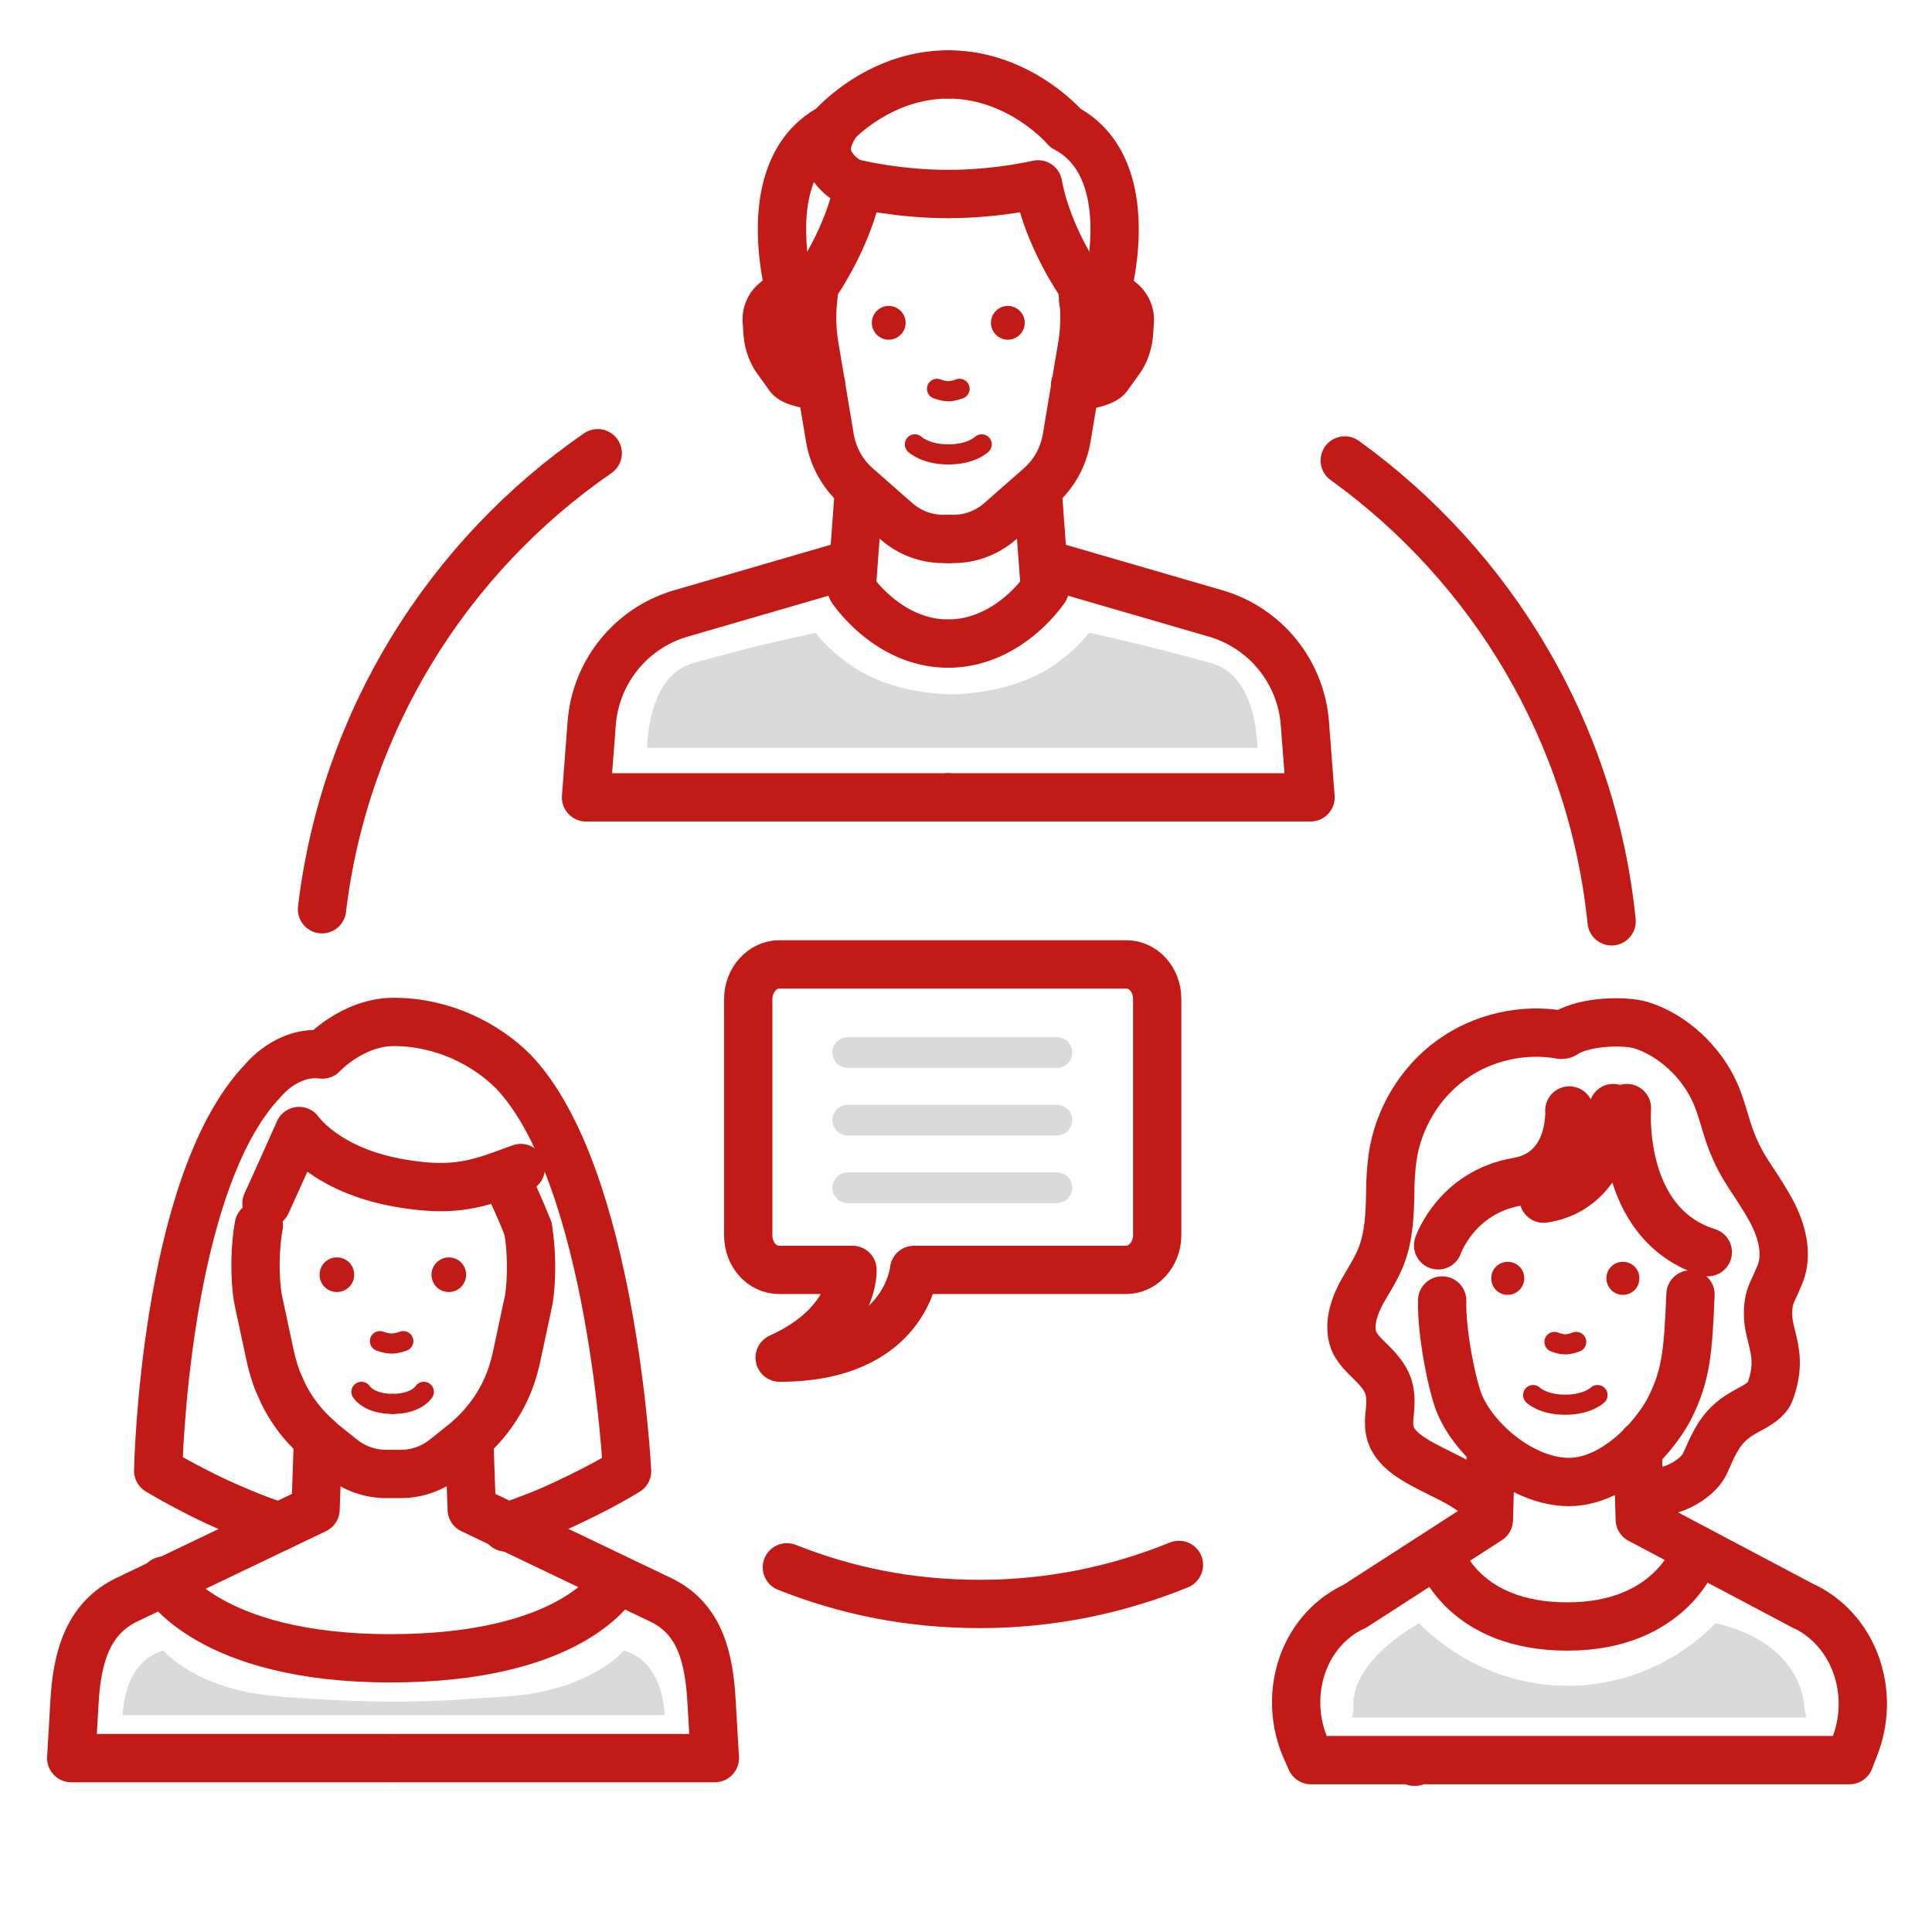
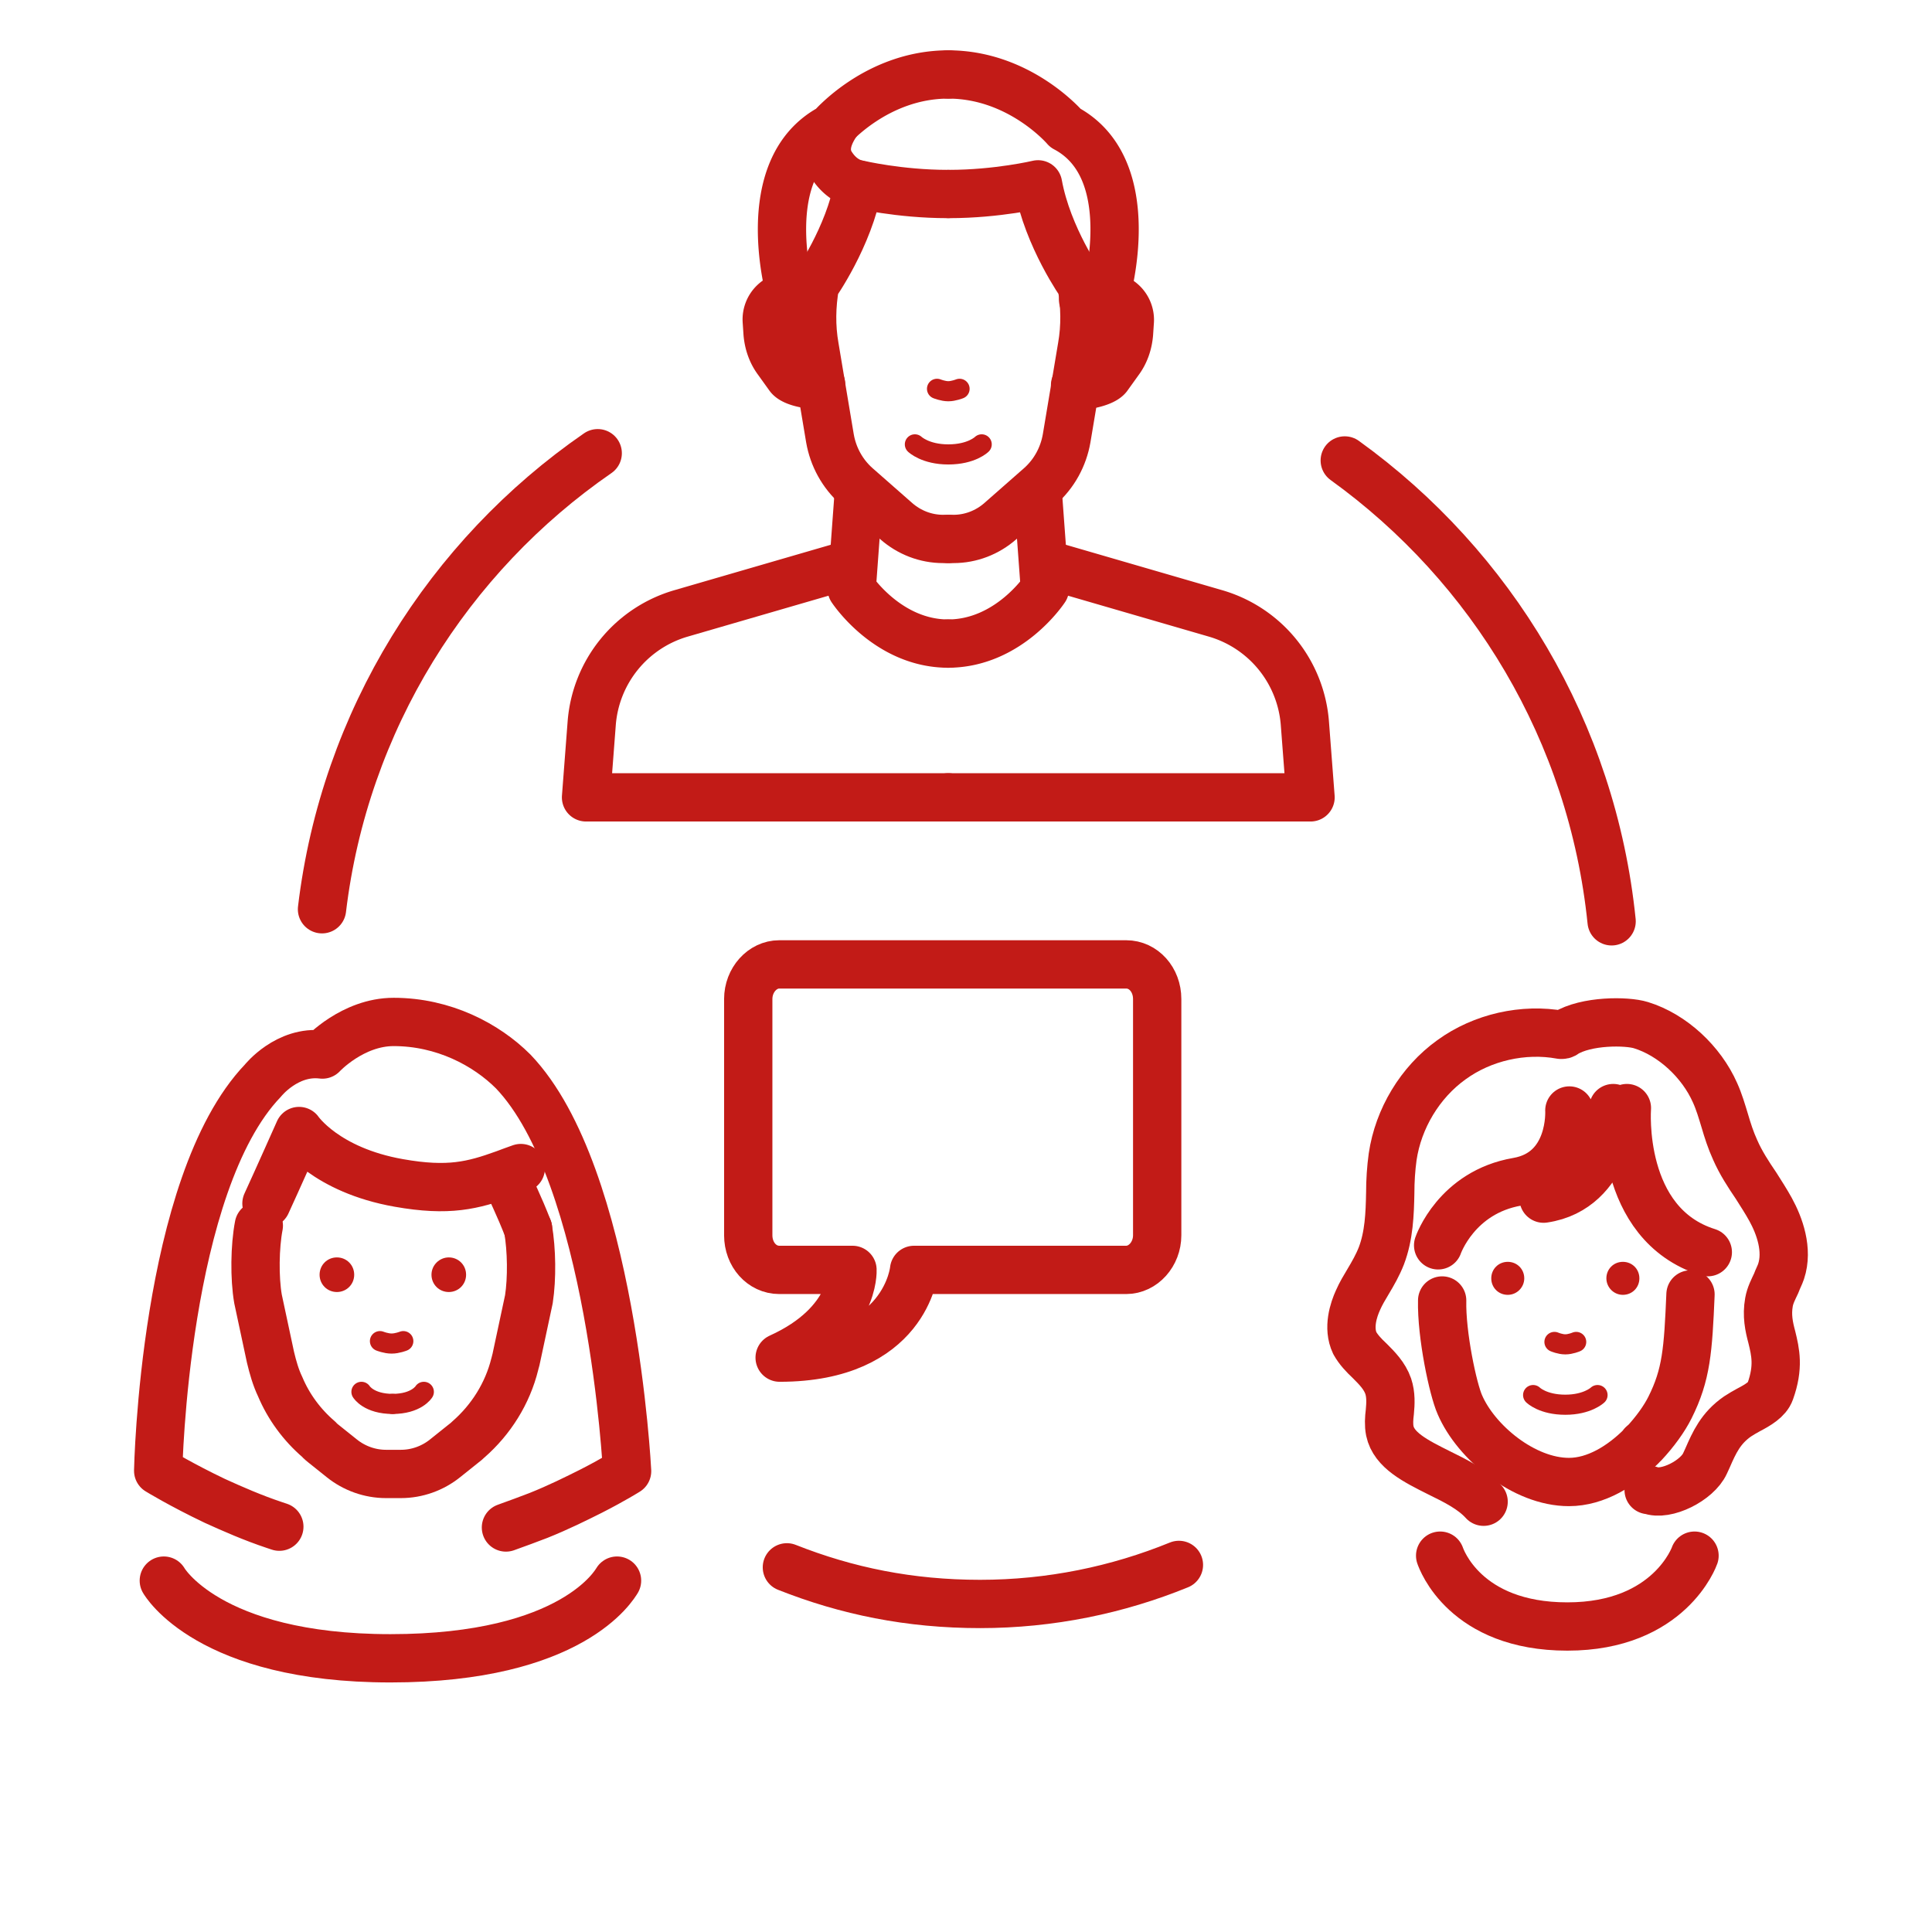
<svg xmlns="http://www.w3.org/2000/svg" id="Positive" viewBox="0 0 48 48">
  <defs>
    <style>.cls-1{stroke-width:1.2px}.cls-1,.cls-2,.cls-3{fill:none;stroke:#c21b17;stroke-linecap:round;stroke-linejoin:round}.cls-2{stroke-width:.5px}.cls-4,.cls-5{fill:#c21b17;stroke-width:0}.cls-5{fill:#dadada}.cls-3{stroke-width:1.2px}</style>
  </defs>
  <g id="Team_Meeting_Positive" data-name="Team Meeting_Positive">
-     <path class="cls-5" d="M30.11 16.48c-1.41-.39-2.42-.62-3.02-.75h-.04s-.38.52-1.11.95c-.53.29-1.27.54-2.28.57-1.01-.02-1.75-.27-2.28-.57-.73-.43-1.11-.95-1.11-.95h-.04c-.6.13-1.61.35-3.02.75-1.14.32-1.13 2.1-1.13 2.1h15.16s.01-1.78-1.13-2.1ZM26.26 28.21h-5.2a.38.38 0 1 1 0-.76h5.2a.38.38 0 1 1 0 .76ZM26.26 29.89h-5.2a.38.38 0 1 1 0-.76h5.2a.38.38 0 1 1 0 .76ZM26.26 26.53h-5.2a.38.38 0 1 1 0-.76h5.2a.38.38 0 1 1 0 .76ZM7.02 42.15c-2.1-.12-2.96-1.14-2.96-1.14-1.01.28-1.01 1.6-1.01 1.6h13.46s0-1.32-1.01-1.6c0 0-.86 1.02-2.96 1.14l-1.03.07c-1.17.08-2.35.07-3.52 0l-.98-.06ZM44.89 42.67h-11.3l.04-.19c-.13-1.22 1.63-2.15 1.63-2.15.45.46 1.66 1.49 3.53 1.55h.3c1.86-.05 3.08-1.08 3.53-1.55 0 0 2.1.35 2.22 2.17l.04.17Z" />
    <path class="cls-4" d="M11.15 31.24c.24 0 .43.19.43.43s-.19.43-.43.43-.43-.19-.43-.43.2-.43.43-.43M8.37 31.24c.24 0 .43.19.43.43s-.19.43-.43.43-.43-.19-.43-.43.19-.43.43-.43" />
-     <path class="cls-3" d="M9.76 43.68H1.77l.08-1.38c.06-1.1.32-2.09 1.31-2.56l3.05-1.46.73-.35.9-.43.06-1.73M9.8 43.68h7.96l-.08-1.38c-.06-1.1-.28-2.09-1.28-2.56l-3.05-1.46-.73-.35-.9-.43-.06-1.73" />
    <path class="cls-3" d="M15.33 39.27c-.06.09-1.09 1.93-5.63 1.93s-5.63-1.93-5.63-1.93M13.12 30.53c.09.52.1 1.23.02 1.75l-.31 1.45c-.01.06-.03.11-.04.16-.18.73-.59 1.38-1.15 1.87-.04.04-.09.08-.13.11l-.45.36c-.31.25-.7.39-1.1.39h-.37c-.4 0-.79-.14-1.1-.39l-.45-.36s-.09-.07-.12-.11c-.42-.36-.75-.81-.96-1.31-.11-.23-.18-.48-.24-.73l-.31-1.45c-.09-.52-.08-1.3.02-1.82" />
-     <path class="cls-3" d="m6.94 37.93-.12-.04c-.54-.18-1.04-.4-1.48-.6-.84-.4-1.41-.75-1.41-.75s.14-7.12 2.6-9.69c0 0 .6-.76 1.48-.65 0 0 .75-.81 1.77-.81 1.24 0 2.3.56 2.97 1.23 2.46 2.57 2.83 9.93 2.83 9.93s-.35.22-.9.5c-.36.18-.8.4-1.3.6-.26.1-.53.2-.81.3h0" />
+     <path class="cls-3" d="m6.94 37.93-.12-.04c-.54-.18-1.04-.4-1.48-.6-.84-.4-1.41-.75-1.41-.75s.14-7.12 2.6-9.69c0 0 .6-.76 1.48-.65 0 0 .75-.81 1.77-.81 1.24 0 2.3.56 2.97 1.23 2.46 2.57 2.83 9.93 2.83 9.93s-.35.22-.9.5c-.36.18-.8.4-1.3.6-.26.1-.53.2-.81.3" />
    <path class="cls-3" d="M6.62 29.9c.24-.52.81-1.8.81-1.8s.66.97 2.48 1.29c1.24.22 1.84.06 2.62-.22.13-.05.27-.1.41-.15M12.58 29.29c.09.21.32.67.54 1.24" />
    <path class="cls-2" d="M8.98 34.58s.18.3.78.3" />
    <path class="cls-2" d="M10.53 34.58s-.18.3-.78.3M10.02 33.32s-.15.06-.29.06-.29-.06-.29-.06" />
    <path class="cls-3" d="M23.55 13.39h-.12c-.43 0-.84-.16-1.16-.44l-.99-.87c-.35-.31-.58-.73-.66-1.19l-.38-2.27c-.09-.51-.08-1.03.01-1.54 0 0 .84-1.18 1.08-2.5 0 0 1.01.24 2.21.24" />
    <path class="cls-3" d="M20.4 9.55c-.19.04-.69-.04-.8-.2l-.28-.39c-.15-.2-.23-.44-.25-.69l-.02-.3a.58.58 0 0 1 .64-.61l.32.03M19.64 7.3s-.9-3.11 1.01-4.12c0 0 1.13-1.33 2.91-1.33M21.34 12.18l-.18 2.45s.89 1.36 2.4 1.36M23.56 19.81h9l-.14-1.83a3.09 3.09 0 0 0-2.22-2.74L26 14.02" />
    <path class="cls-3" d="M23.56 19.81h-9l.14-1.83a3.09 3.09 0 0 1 2.22-2.74l4.2-1.22" />
    <path class="cls-2" d="M24.39 11.04s-.25.25-.83.25h0c-.57 0-.83-.25-.83-.25" />
    <path class="cls-3" d="M23.57 13.39h.12c.43 0 .84-.16 1.16-.44l.99-.87c.35-.31.58-.73.66-1.19l.38-2.27c.09-.51.08-1.03-.01-1.54 0 0-.84-1.18-1.08-2.5 0 0-1.01.24-2.21.24" />
    <path class="cls-3" d="M26.71 9.57c.19.04.69-.06.81-.21l.28-.39c.15-.2.23-.44.25-.69l.02-.3a.58.58 0 0 0-.64-.61l-.52.08M27.48 7.3s.9-3.11-1.01-4.12c0 0-1.13-1.33-2.91-1.33M25.78 12.18l.18 2.45s-.89 1.36-2.41 1.36M20.78 3.06c-.27.4-.32.76-.1 1.07.28.41.62.44.69.47" />
-     <path class="cls-4" d="M22.5 8.02c0 .23-.19.42-.42.42s-.42-.19-.42-.42.19-.42.42-.42.42.19.42.42M24.62 8.02c0 .23.19.42.42.42s.42-.19.42-.42-.19-.42-.42-.42-.42.19-.42.42" />
    <path class="cls-2" d="M23.84 9.66s-.15.06-.28.06-.28-.06-.28-.06" />
    <path class="cls-3" d="M27.97 23.96h-8.61c-.42 0-.77.39-.77.86v5.87c0 .48.34.86.77.86h1.82s.07 1.33-1.81 2.18c3.14 0 3.34-2.18 3.34-2.18h5.27c.42 0 .77-.39.77-.86v-5.87c0-.48-.34-.86-.77-.86Z" />
    <path class="cls-1" d="M8 22.59c.56-4.69 3.14-8.77 6.85-11.33M29.29 38.88c-1.52.62-3.19.97-4.94.97s-3.31-.32-4.8-.91M33.41 11.44c3.65 2.63 6.15 6.74 6.63 11.45" />
-     <path class="cls-3" d="M35.13 43.74v.03h.03l.03-.03h-.06ZM37.04 36.08l-.05 1.68-3.35 2.16s-.02 0-.03.01c-1.28.63-1.74 2.23-1.16 3.53l.12.27h13.38l.12-.31c.53-1.31.04-2.87-1.22-3.5 0 0-.02 0-.03-.01l-4.08-2.16-.05-1.68" />
    <path class="cls-3" d="M35.78 38.65c.03.08.61 1.76 3.16 1.76 2.55 0 3.16-1.76 3.16-1.76" />
    <path class="cls-2" d="M38.09 34.66s.24.24.8.24h0c.55 0 .8-.24.8-.24" />
    <path class="cls-4" d="M39.91 31.76c0 .22.18.41.41.41s.41-.18.41-.41-.18-.41-.41-.41-.41.18-.41.41M37.87 31.76c0 .22-.18.41-.41.41s-.41-.18-.41-.41.18-.41.41-.41.41.18.41.41" />
    <path class="cls-2" d="M38.62 33.34s.14.06.27.06.27-.06.27-.06" />
    <path class="cls-1" d="M42 32.16c-.06 1.39-.1 1.99-.51 2.81-.14.28-.37.6-.65.9 0 0-.02 0-.02.01-.02.01-.03.03-.04.05-.49.49-1.13.89-1.8.89-1.12 0-2.31-.99-2.71-1.92-.17-.38-.46-1.74-.44-2.59" />
    <path class="cls-1" d="M36.86 37.31c-.28-.31-.7-.52-1.11-.72-.58-.29-1.12-.56-1.22-1.04-.03-.15-.02-.31 0-.47.02-.21.03-.43-.04-.64-.09-.26-.28-.45-.46-.63-.15-.14-.28-.28-.37-.44-.18-.38-.03-.83.08-1.07.07-.16.16-.31.25-.46.12-.2.24-.41.33-.64.19-.5.21-1.04.22-1.56 0-.3.02-.61.06-.9.14-.95.68-1.85 1.46-2.41.77-.56 1.79-.79 2.72-.62.04 0 .07 0 .1-.03.53-.33 1.54-.32 1.89-.21.78.24 1.5.91 1.84 1.68.1.22.17.46.24.69.07.24.15.49.26.73.14.32.33.61.52.89.12.19.25.39.36.59.22.4.44 1 .26 1.54-.03.09-.08.18-.12.29-.07.15-.15.3-.18.47-.06.33 0 .61.07.87.09.37.18.74-.04 1.35-.07.2-.31.34-.54.46-.09.05-.18.1-.27.16-.42.29-.58.65-.75 1.04l-.06.13c-.19.42-.97.82-1.37.66h-.03" />
    <path class="cls-1" d="M35.73 30.94s.45-1.32 1.97-1.58c1.38-.24 1.29-1.77 1.29-1.77M40.08 27.53s-.09 2.01-1.73 2.25M40.42 27.53s-.22 2.88 2.01 3.58" />
  </g>
</svg>